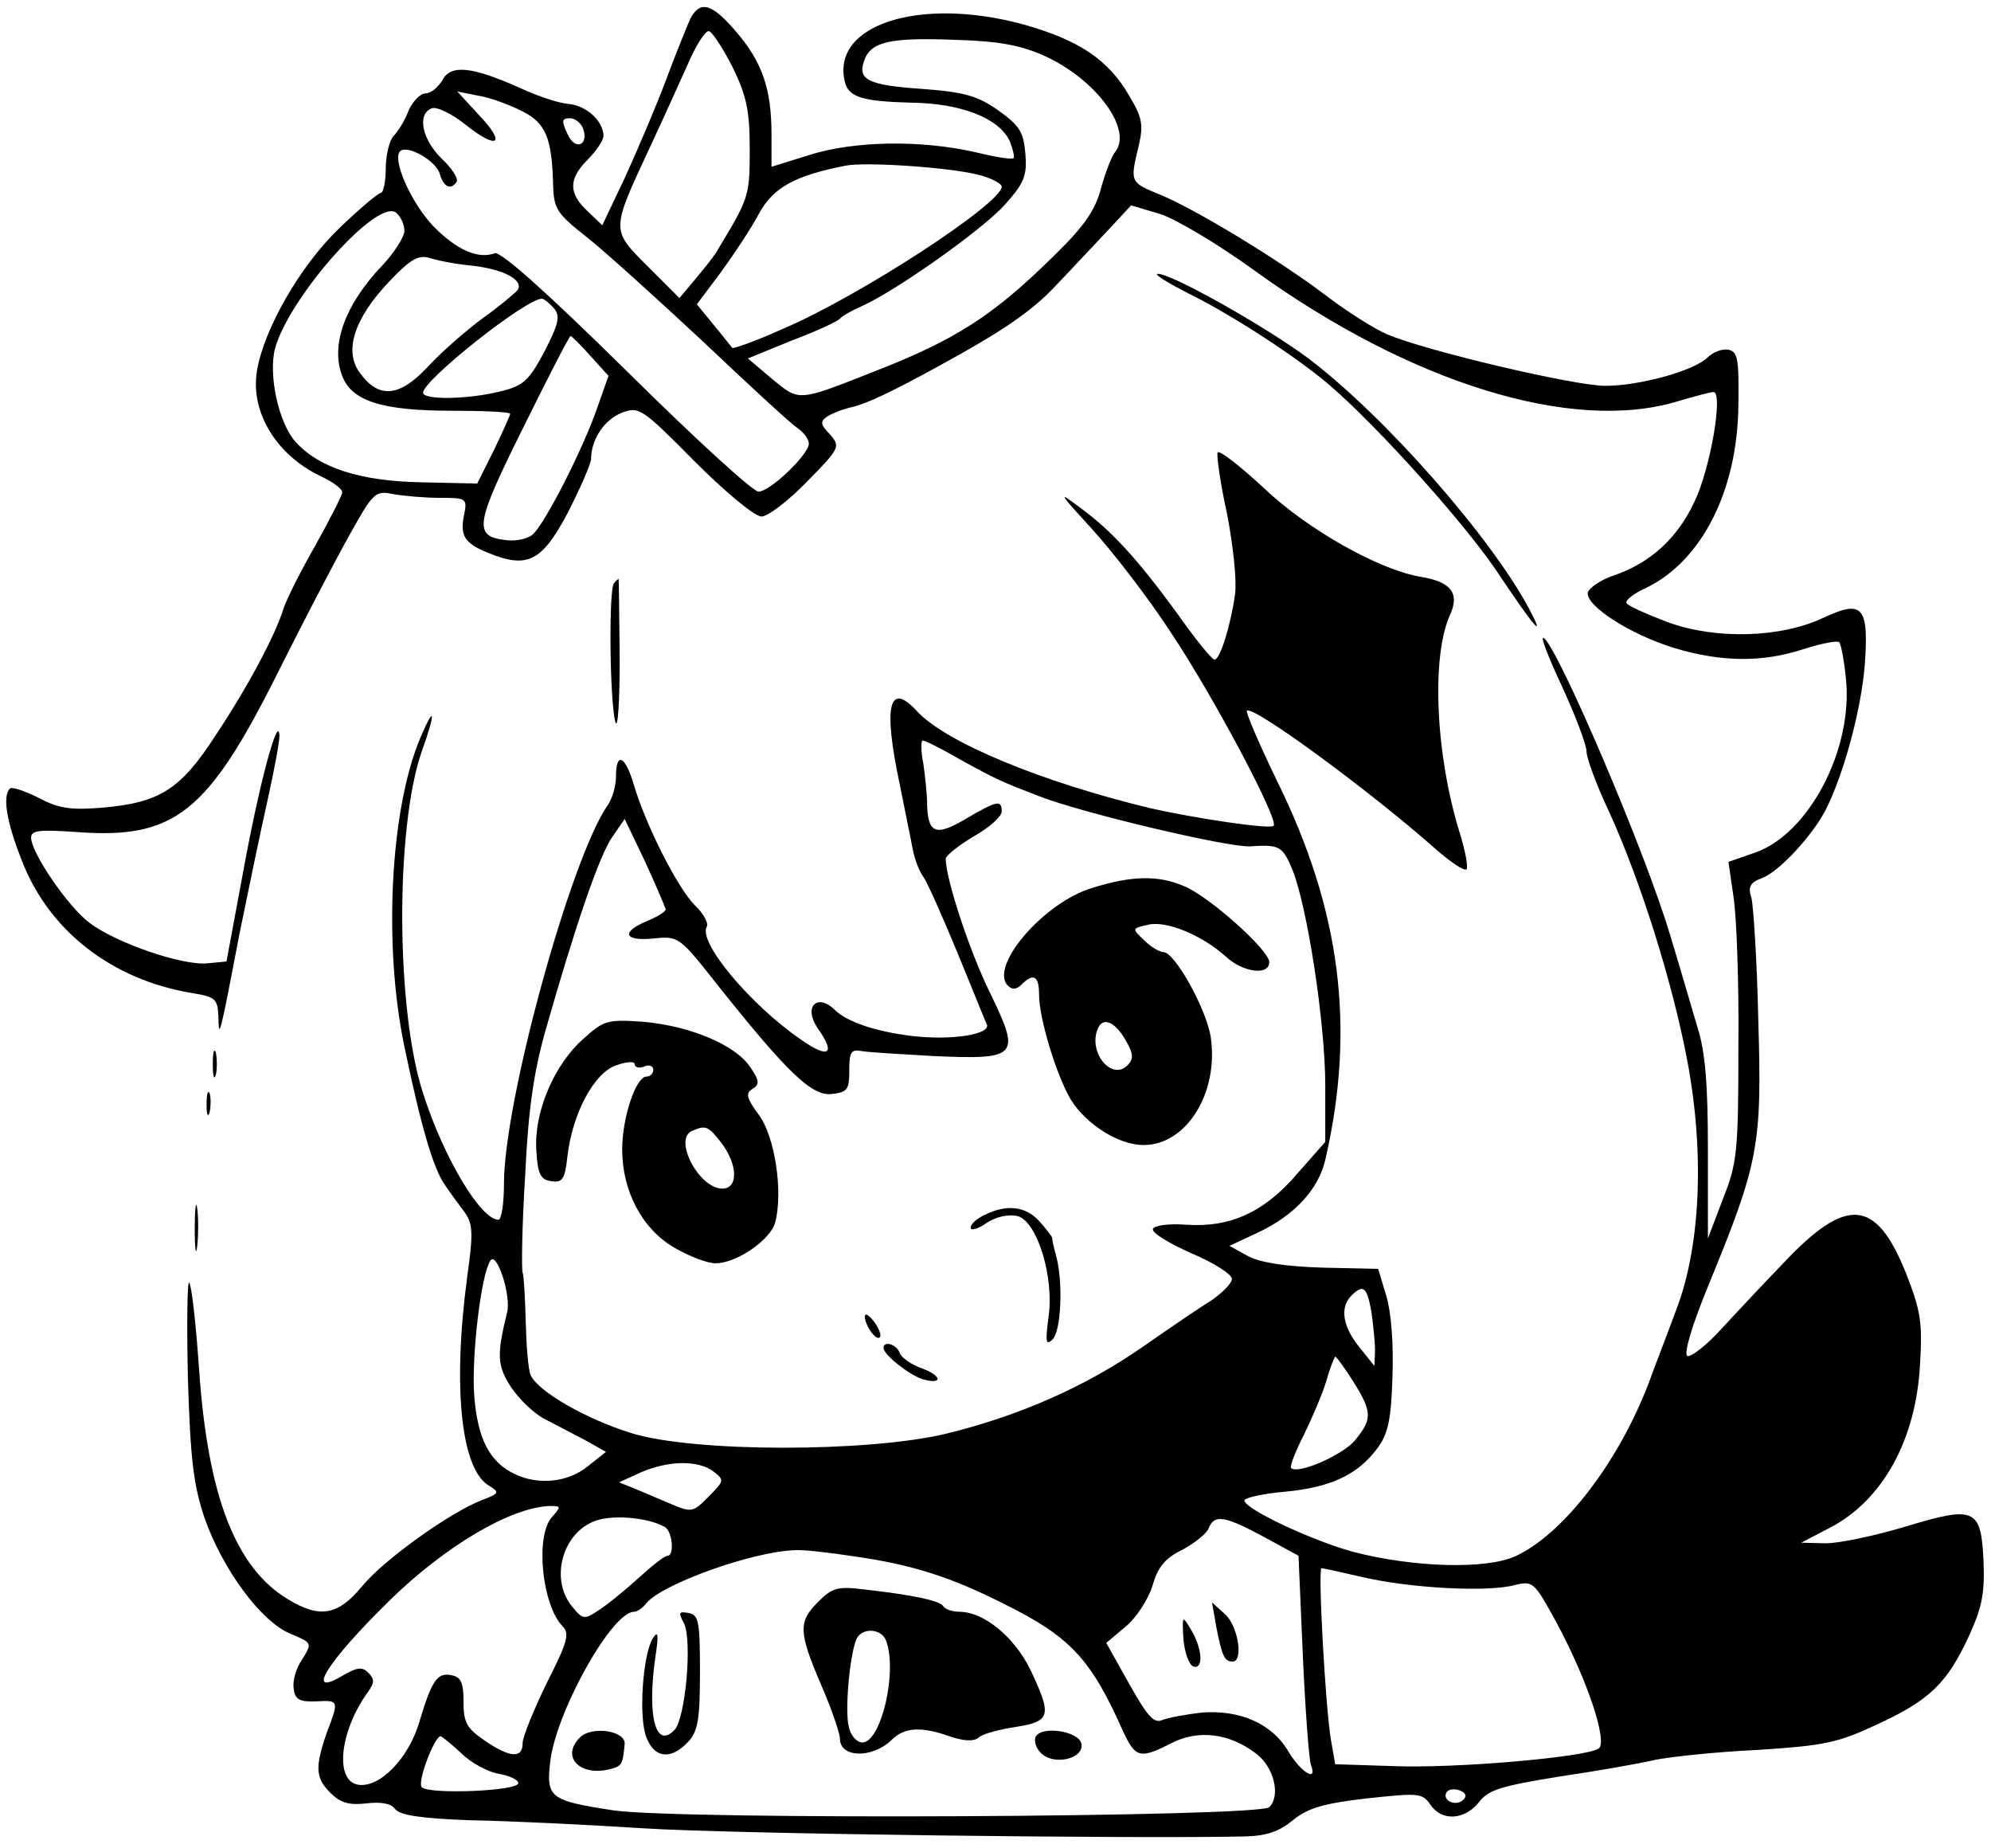
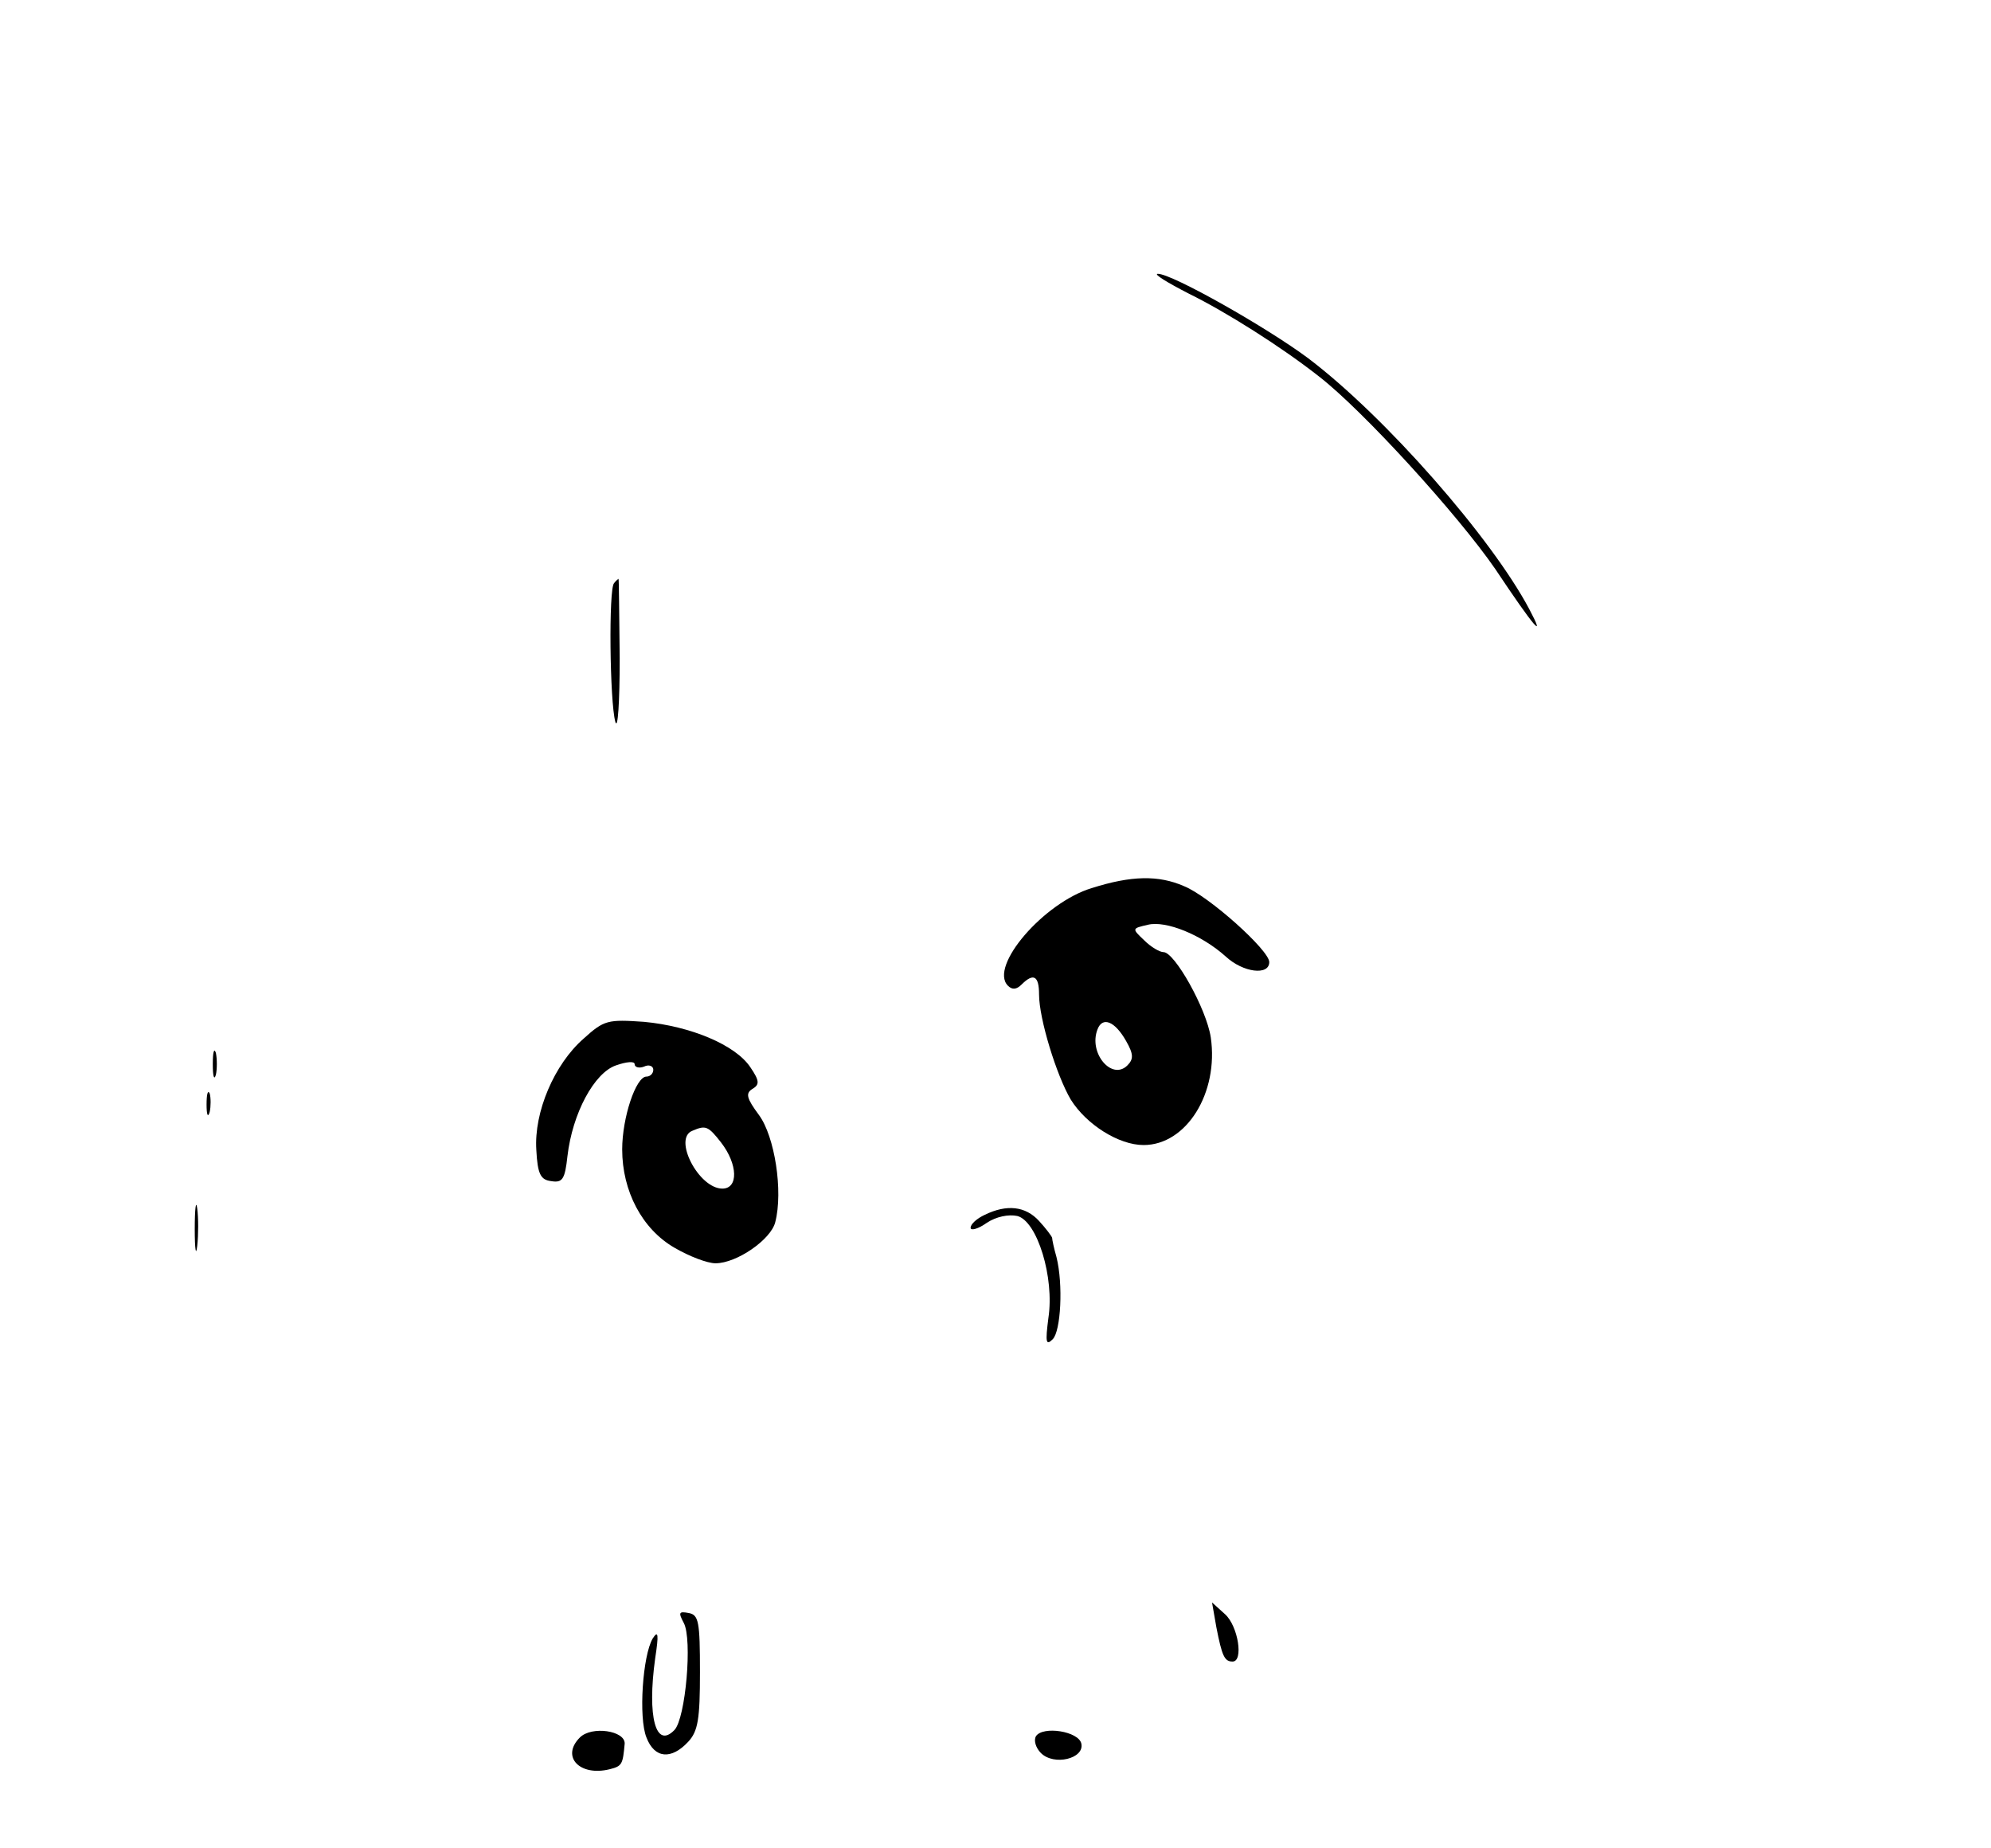
<svg xmlns="http://www.w3.org/2000/svg" version="1.0" width="320pt" height="297pt" viewBox="0 0 320 297" preserveAspectRatio="xMidYMid meet">
  <g transform="translate(0,297) scale(0.1,-0.1)" fill="#000000" stroke="none">
-     <path d="M1110 2941 c-5 -11 -23 -55 -39 -98 -16 -43 -46 -113 -66 -157 l-37 -78 -24 23 c-31 29 -30 52 1 83 14 14 25 31 25 38 -1 24 -27 48 -56 51 -16 1 -51 13 -79 26 -76 34 -111 38 -124 12 -7 -11 -18 -21 -27 -21 -8 0 -20 -12 -27 -27 -6 -16 -17 -34 -24 -41 -7 -7 -13 -31 -13 -53 0 -21 -4 -39 -8 -39 -4 0 -35 -26 -68 -58 -62 -60 -120 -161 -131 -228 -11 -66 31 -135 102 -169 19 -9 35 -20 35 -26 0 -5 -20 -44 -44 -87 -24 -42 -47 -88 -51 -102 -13 -41 -55 -121 -108 -201 -57 -88 -90 -109 -184 -117 -50 -4 -69 -1 -101 16 -22 11 -43 18 -46 15 -12 -12 -6 -52 18 -113 43 -115 146 -195 276 -216 36 -6 40 -9 41 -38 1 -35 1 -39 34 134 14 69 34 165 45 214 11 50 20 97 19 105 -2 34 -33 -81 -58 -219 l-27 -145 -31 -3 c-40 -4 -147 33 -189 65 -35 26 -94 113 -94 137 0 12 14 13 73 9 158 -12 211 31 324 257 40 80 91 178 114 219 39 70 42 73 71 67 17 -3 51 -6 75 -6 43 0 44 -1 39 -27 -7 -34 0 -46 40 -62 62 -25 85 -13 126 64 20 39 37 78 38 87 0 33 22 64 50 75 27 10 32 7 116 -78 50 -50 97 -89 108 -89 10 0 43 25 73 56 53 54 54 56 37 76 -16 16 -16 21 -4 29 8 5 26 12 40 15 22 5 65 25 141 67 99 54 146 86 184 126 24 25 61 65 83 88 l40 43 47 -14 c25 -8 94 -49 153 -92 250 -180 509 -260 678 -209 27 8 53 15 58 15 16 0 -5 -124 -31 -177 -27 -58 -71 -98 -130 -118 -21 -7 -39 -20 -41 -27 -4 -21 67 -67 138 -89 76 -23 142 -24 209 -2 28 9 54 14 57 11 3 -3 8 -30 11 -60 11 -113 -60 -248 -146 -278 l-43 -15 8 -55 c5 -30 9 -138 8 -240 0 -172 -2 -189 -25 -247 l-24 -63 0 143 c0 103 -4 157 -17 197 -9 30 -28 96 -43 145 -39 133 -181 465 -204 480 -6 3 8 -32 30 -79 21 -46 39 -93 39 -104 0 -10 16 -54 36 -96 51 -112 102 -274 126 -401 28 -149 21 -299 -18 -400 -14 -38 -33 -87 -41 -109 -48 -131 -139 -251 -218 -287 -47 -21 -162 -18 -259 7 -64 17 -176 69 -176 83 0 4 30 11 66 14 73 7 116 27 148 70 17 23 22 46 24 115 2 52 -2 104 -10 130 l-13 43 -90 2 c-60 2 -100 8 -120 19 l-29 16 45 21 c60 28 98 70 109 117 49 212 25 401 -77 608 -29 60 -51 111 -49 114 10 9 198 -129 303 -222 24 -21 46 -36 50 -33 3 4 -2 30 -11 59 -39 126 -46 284 -15 351 15 34 1 52 -47 60 -67 11 -183 76 -254 144 -38 35 -70 60 -73 56 -2 -4 4 -48 15 -98 10 -52 16 -107 13 -130 -7 -50 -24 -105 -33 -105 -4 0 -31 33 -59 73 -65 89 -106 134 -158 172 -36 27 -33 23 20 -35 33 -36 90 -110 126 -165 70 -105 175 -303 166 -312 -6 -6 -126 12 -197 28 -175 42 -330 106 -376 156 -45 49 -55 10 -28 -117 8 -41 18 -88 21 -105 3 -16 11 -36 17 -44 6 -8 30 -62 54 -120 24 -58 45 -111 48 -117 7 -16 -55 -26 -118 -19 -60 7 -107 23 -126 42 -29 28 -51 5 -28 -29 30 -42 18 -50 -26 -19 -82 56 -167 158 -152 182 3 5 -5 21 -19 34 -28 28 -79 129 -98 193 -14 48 -29 55 -29 14 0 -15 -6 -36 -14 -47 -59 -86 -166 -474 -166 -607 0 -32 -4 -58 -9 -58 -28 0 -87 98 -120 200 -45 134 -46 430 -3 553 23 64 21 77 -3 20 -48 -115 -59 -333 -25 -495 27 -130 47 -197 65 -222 8 -12 22 -31 31 -43 14 -19 15 -33 5 -104 -24 -179 -10 -312 36 -337 16 -10 15 -12 -11 -22 -51 -19 -160 -97 -194 -139 -39 -47 -68 -52 -119 -21 -85 51 -129 167 -143 369 -5 73 -12 136 -16 140 -3 3 -4 -66 -2 -154 4 -130 9 -172 27 -225 29 -82 90 -165 137 -185 36 -15 36 -15 20 -41 -10 -14 -16 -35 -14 -47 2 -18 9 -22 36 -21 37 2 37 2 17 -51 -19 -55 -18 -72 6 -96 16 -16 30 -20 57 -17 24 3 41 0 47 -9 8 -10 41 -15 120 -18 61 -1 187 -7 280 -13 140 -9 794 -17 967 -13 34 1 54 8 76 26 23 19 48 27 118 35 84 9 90 9 103 -10 18 -27 55 -25 78 4 15 20 36 26 128 41 61 9 130 21 155 27 25 5 99 13 165 16 107 7 128 11 192 41 85 39 113 67 148 143 21 46 25 69 23 119 -4 85 -13 90 -125 56 -50 -15 -107 -27 -129 -27 l-39 1 46 24 c85 44 139 142 145 264 4 66 1 85 -23 146 -48 119 -95 123 -196 16 -30 -31 -74 -78 -99 -105 -24 -27 -50 -47 -56 -45 -6 3 6 46 34 114 81 197 86 225 80 425 -2 96 -8 185 -11 197 -6 18 -2 25 17 32 27 10 80 67 102 109 29 57 57 160 63 232 7 96 -3 107 -67 77 -68 -32 -172 -35 -249 -7 -34 13 -64 26 -67 31 -2 4 11 15 31 24 90 43 148 157 149 295 1 73 -1 85 -16 88 -10 2 -25 -4 -33 -12 -22 -22 -110 -46 -165 -46 -49 0 -288 56 -351 83 -19 8 -62 35 -95 60 -76 58 -211 140 -269 164 -49 20 -49 20 -35 78 8 34 6 46 -15 81 -34 59 -82 90 -171 115 -167 45 -309 -1 -286 -93 6 -24 28 -31 107 -33 80 -1 141 -25 158 -62 5 -13 8 -25 6 -27 -2 -3 -31 2 -64 10 -85 19 -191 18 -264 -5 l-61 -19 0 52 c0 73 -15 116 -56 164 -39 46 -58 52 -74 23z m67 -78 c23 -47 28 -71 28 -133 0 -74 -1 -78 -50 -159 -5 -10 -22 -31 -37 -49 l-26 -31 -51 51 c-59 59 -59 57 2 188 22 47 50 109 63 138 12 28 27 52 33 52 5 0 22 -26 38 -57z m500 18 c85 -38 146 -121 114 -157 -4 -5 -14 -30 -21 -55 -9 -36 -27 -62 -74 -108 -99 -98 -160 -137 -291 -188 -124 -49 -120 -48 -164 -12 l-39 33 71 29 c40 15 74 31 77 35 3 4 19 13 35 20 54 24 193 122 230 163 31 35 36 46 33 82 -3 35 -9 45 -44 70 -33 23 -54 29 -120 34 -90 6 -106 15 -95 46 11 30 41 37 146 33 68 -2 103 -8 142 -25z m-837 -90 c37 -19 47 -42 49 -118 1 -39 6 -46 54 -84 28 -22 112 -98 186 -167 74 -70 142 -133 153 -140 10 -7 18 -18 18 -25 0 -17 -62 -77 -81 -77 -9 0 -105 88 -213 195 -130 128 -202 192 -211 188 -27 -10 -62 6 -99 44 -35 37 -66 106 -53 120 12 11 59 -16 64 -37 6 -21 18 -26 27 -12 3 5 -8 22 -24 37 -32 31 -40 72 -16 81 8 3 33 -9 55 -27 52 -41 65 -30 20 17 l-34 37 35 -7 c19 -3 50 -15 70 -25z m97 -27 c10 -28 -13 -37 -25 -9 -10 21 -9 25 4 25 8 0 17 -7 21 -16z m636 -75 c20 -5 37 -14 37 -19 0 -27 -230 -177 -353 -229 -42 -19 -79 -32 -80 -30 -2 2 -15 19 -30 37 l-27 33 39 52 c21 29 49 71 61 94 23 42 58 61 140 77 34 6 167 -3 213 -15z m-923 -90 c0 -9 -16 -35 -36 -56 -60 -63 -83 -128 -64 -177 15 -40 63 -56 175 -56 52 0 95 -2 95 -5 0 -2 -12 -29 -26 -58 l-27 -54 -91 2 c-97 2 -163 23 -201 65 -27 30 -44 107 -33 150 23 83 165 243 195 218 7 -6 13 -19 13 -29z m110 -56 c50 -6 82 -23 72 -39 -4 -5 -29 -26 -57 -46 -27 -20 -67 -55 -88 -78 -45 -48 -78 -51 -108 -10 -27 35 -10 88 46 147 36 38 48 44 67 38 13 -4 43 -10 68 -12z m130 -68 c11 -13 8 -25 -15 -70 -25 -47 -34 -55 -71 -64 -52 -13 -124 -14 -124 -2 0 20 165 151 191 151 3 0 12 -7 19 -15z m59 -77 l29 -32 -18 -51 c-23 -67 -85 -188 -104 -204 -8 -7 -27 -11 -42 -9 -54 6 -51 24 27 181 40 81 74 147 76 147 2 0 16 -14 32 -32z m588 -645 c65 -36 70 -38 132 -62 68 -27 305 -83 340 -81 47 3 52 1 68 -37 24 -59 53 -247 53 -347 l0 -91 -45 -51 c-53 -62 -108 -87 -179 -82 -27 2 -51 -1 -53 -7 -2 -6 26 -23 62 -39 36 -15 65 -34 65 -41 0 -7 -15 -22 -32 -34 -18 -11 -68 -45 -111 -75 -92 -64 -198 -111 -317 -140 -126 -30 -405 -30 -505 1 -74 23 -150 67 -162 93 -4 8 -7 47 -8 85 -1 39 -3 75 -5 80 -2 6 -1 75 4 155 5 108 14 168 33 235 47 165 86 280 107 310 l20 29 33 -69 c18 -39 32 -73 33 -76 0 -4 -13 -12 -30 -19 -43 -18 -37 -33 11 -28 40 4 41 3 104 -77 110 -138 150 -177 182 -173 25 3 28 7 28 38 0 30 3 34 20 31 11 -2 63 -5 115 -8 137 -6 141 -1 91 102 -33 67 -71 183 -71 215 0 5 20 21 45 36 25 14 45 32 45 40 0 19 -7 18 -58 -12 -49 -29 -61 -23 -62 26 0 14 -3 42 -6 63 -4 20 -4 37 -1 37 4 0 28 -12 54 -27z m-722 -892 c-17 -69 -16 -86 7 -121 13 -19 37 -42 53 -50 17 -9 46 -24 65 -34 l34 -19 -29 -23 c-32 -26 -79 -31 -117 -13 -41 19 -61 57 -66 129 -4 62 11 191 26 214 10 17 34 -56 27 -83z m1389 2 c3 -21 6 -49 6 -63 l-1 -25 -24 30 c-27 33 -32 64 -13 83 19 19 25 14 32 -25z m-29 -113 c30 -48 31 -60 4 -93 -18 -24 -93 -57 -104 -46 -2 3 7 27 21 54 13 27 30 66 36 87 6 21 13 38 14 38 2 0 15 -18 29 -40z m-1029 -144 c19 -15 18 -15 -7 -41 -25 -25 -27 -26 -60 -12 -19 8 -45 19 -59 25 l-25 10 35 16 c44 19 91 20 116 2z m-259 -74 c-27 -30 -16 -141 17 -175 12 -12 8 -26 -25 -91 -21 -43 -39 -87 -39 -97 0 -25 -20 -24 -61 4 -29 20 -34 29 -34 62 0 31 -4 40 -19 43 -23 5 -32 -8 -52 -75 -17 -58 -63 -106 -98 -101 -39 6 -30 87 16 150 10 14 10 20 0 30 -10 10 -18 9 -42 -5 -61 -36 -24 23 76 121 90 88 195 150 258 152 18 0 18 -1 3 -18z m182 -16 c12 -8 15 -46 4 -46 -5 0 -25 -16 -47 -36 -21 -19 -49 -42 -63 -51 -24 -16 -26 -16 -44 6 -37 46 -13 124 44 139 31 8 82 2 106 -12z m963 -16 l55 -30 7 -161 c4 -89 10 -168 13 -175 11 -29 -16 -12 -36 21 -26 45 -78 68 -140 63 -25 -3 -53 -8 -63 -12 -13 -6 -24 6 -53 58 l-37 66 31 26 c17 14 36 43 43 65 9 31 20 45 49 59 20 11 39 26 42 35 9 22 26 19 89 -15z m-659 -31 c92 -13 155 -33 240 -76 107 -53 140 -88 192 -205 20 -43 27 -45 78 -19 43 22 93 16 136 -17 28 -21 40 -67 21 -86 -16 -16 -947 -21 -1055 -5 -103 16 -108 20 -100 83 12 81 99 236 134 236 5 0 14 6 20 14 26 31 171 83 239 85 13 1 56 -4 95 -10z m820 -34 c75 -17 198 -24 242 -12 29 7 31 5 67 -61 50 -93 83 -193 67 -202 -22 -14 -232 -32 -329 -28 l-94 3 -7 40 c-9 55 -21 275 -15 275 3 0 34 -7 69 -15z m-1452 -282 c16 -16 43 -30 59 -33 17 -3 32 -9 33 -15 3 -13 -143 -19 -155 -7 -8 8 20 81 30 82 2 0 17 -12 33 -27z m1611 -75 c-12 -12 -35 -1 -27 12 3 5 13 6 21 3 10 -4 12 -9 6 -15z" />
    <path d="M1755 1543 c-77 -23 -166 -126 -135 -157 7 -7 14 -6 22 2 19 19 28 14 28 -16 0 -39 28 -130 51 -169 25 -40 77 -73 117 -73 69 0 121 84 108 173 -7 46 -58 137 -76 137 -6 0 -20 8 -31 19 -20 19 -20 19 6 25 29 7 86 -16 125 -51 28 -26 70 -31 70 -9 0 19 -97 106 -137 122 -41 18 -85 17 -148 -3z m55 -246 c12 -21 12 -29 2 -39 -25 -25 -63 20 -48 58 8 21 28 13 46 -19z" />
    <path d="M938 1301 c-47 -41 -80 -118 -76 -179 2 -39 7 -48 24 -50 18 -3 22 3 26 40 8 69 43 134 78 146 17 6 30 7 30 2 0 -5 7 -7 15 -4 8 4 15 1 15 -5 0 -6 -5 -11 -11 -11 -17 0 -39 -66 -39 -117 0 -67 32 -128 84 -158 24 -14 53 -25 66 -25 34 0 89 38 96 66 13 50 -1 138 -26 172 -20 27 -22 35 -11 42 12 7 12 13 -3 35 -24 36 -96 66 -171 73 -58 4 -64 3 -97 -27z m221 -167 c27 -35 28 -74 2 -74 -38 0 -80 81 -48 93 21 9 25 8 46 -19z" />
    <path d="M1583 1018 c-13 -6 -23 -15 -23 -21 0 -5 12 -2 26 8 15 10 35 14 49 11 32 -8 60 -99 50 -164 -5 -39 -4 -45 7 -34 13 13 17 88 6 132 -4 14 -7 28 -7 31 -1 3 -10 15 -21 27 -22 24 -52 27 -87 10z" />
-     <path d="M1390 855 c0 -15 18 -40 24 -34 3 3 -1 14 -9 25 -8 10 -14 15 -15 9z" />
-     <path d="M1420 804 c0 -11 41 -43 62 -50 33 -10 33 5 0 17 -17 6 -33 17 -36 25 -5 14 -26 20 -26 8z" />
    <path d="M1955 355 c9 -46 13 -55 26 -55 18 0 9 57 -12 76 l-21 19 7 -40z" />
-     <path d="M1902 336 c2 -22 9 -41 16 -44 16 -5 15 27 -3 58 -15 25 -15 25 -13 -14z" />
-     <path d="M1315 396 c-32 -32 -32 -48 5 -134 17 -39 30 -78 30 -86 0 -31 52 -32 83 -2 20 20 46 22 90 7 25 -9 42 -10 50 -3 7 6 33 13 60 17 56 9 58 18 23 92 -26 53 -75 93 -114 93 -11 0 -23 4 -26 9 -6 9 -48 18 -128 27 -41 5 -50 3 -73 -20z m109 -62 c19 -50 -8 -164 -38 -164 -9 0 -19 11 -22 26 -6 25 1 110 12 139 8 20 40 19 48 -1z" />
    <path d="M1099 362 c14 -26 3 -153 -15 -172 -30 -31 -44 21 -31 115 6 39 5 46 -4 32 -16 -27 -23 -127 -10 -159 13 -34 40 -36 67 -7 16 17 19 37 19 112 0 81 -2 92 -18 95 -16 3 -17 1 -8 -16z" />
    <path d="M932 178 c-31 -31 0 -63 48 -51 20 5 21 8 24 41 1 21 -53 29 -72 10z" />
    <path d="M1665 180 c-4 -7 0 -19 8 -27 21 -21 70 -9 65 15 -4 20 -62 29 -73 12z" />
    <path d="M1911 2498 c59 -29 148 -85 209 -133 71 -55 223 -222 283 -309 64 -96 82 -116 55 -65 -61 115 -231 309 -355 403 -67 50 -219 136 -242 136 -8 0 15 -14 50 -32z" />
    <path d="M987 2033 c-9 -8 -7 -191 2 -223 4 -14 7 32 7 102 -1 71 -1 128 -2 128 0 0 -4 -3 -7 -7z" />
    <path d="M342 1260 c0 -19 2 -27 5 -17 2 9 2 25 0 35 -3 9 -5 1 -5 -18z" />
    <path d="M332 1195 c0 -16 2 -22 5 -12 2 9 2 23 0 30 -3 6 -5 -1 -5 -18z" />
    <path d="M313 995 c0 -33 2 -45 4 -27 2 18 2 45 0 60 -2 15 -4 0 -4 -33z" />
  </g>
</svg>